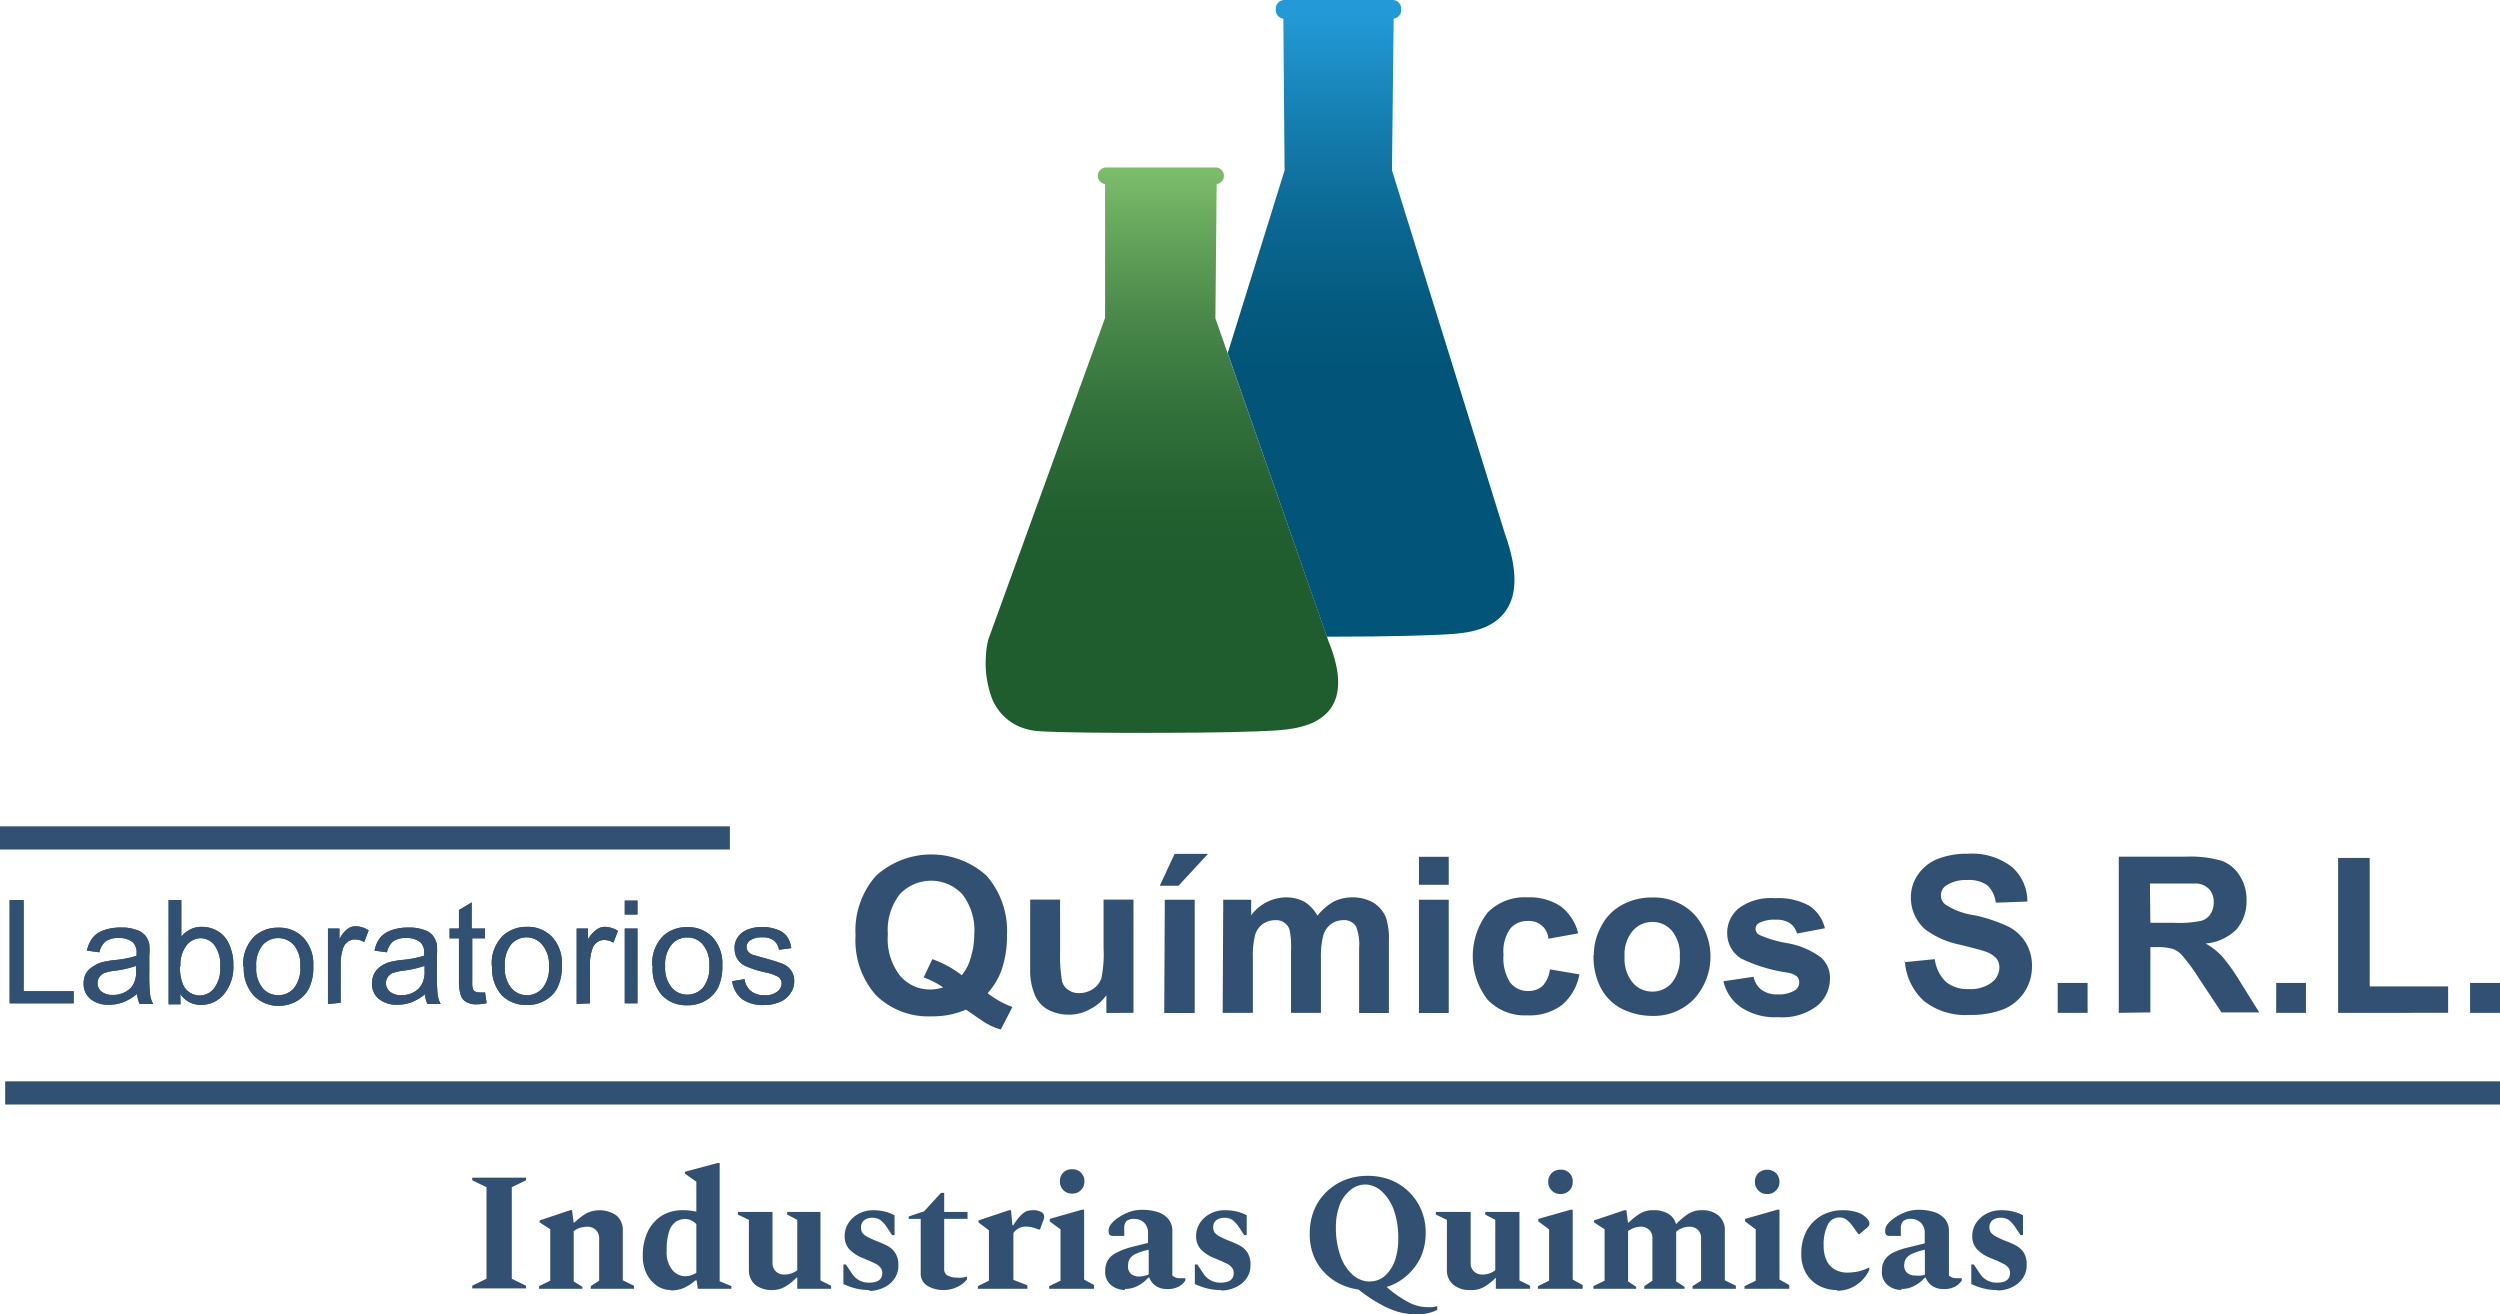
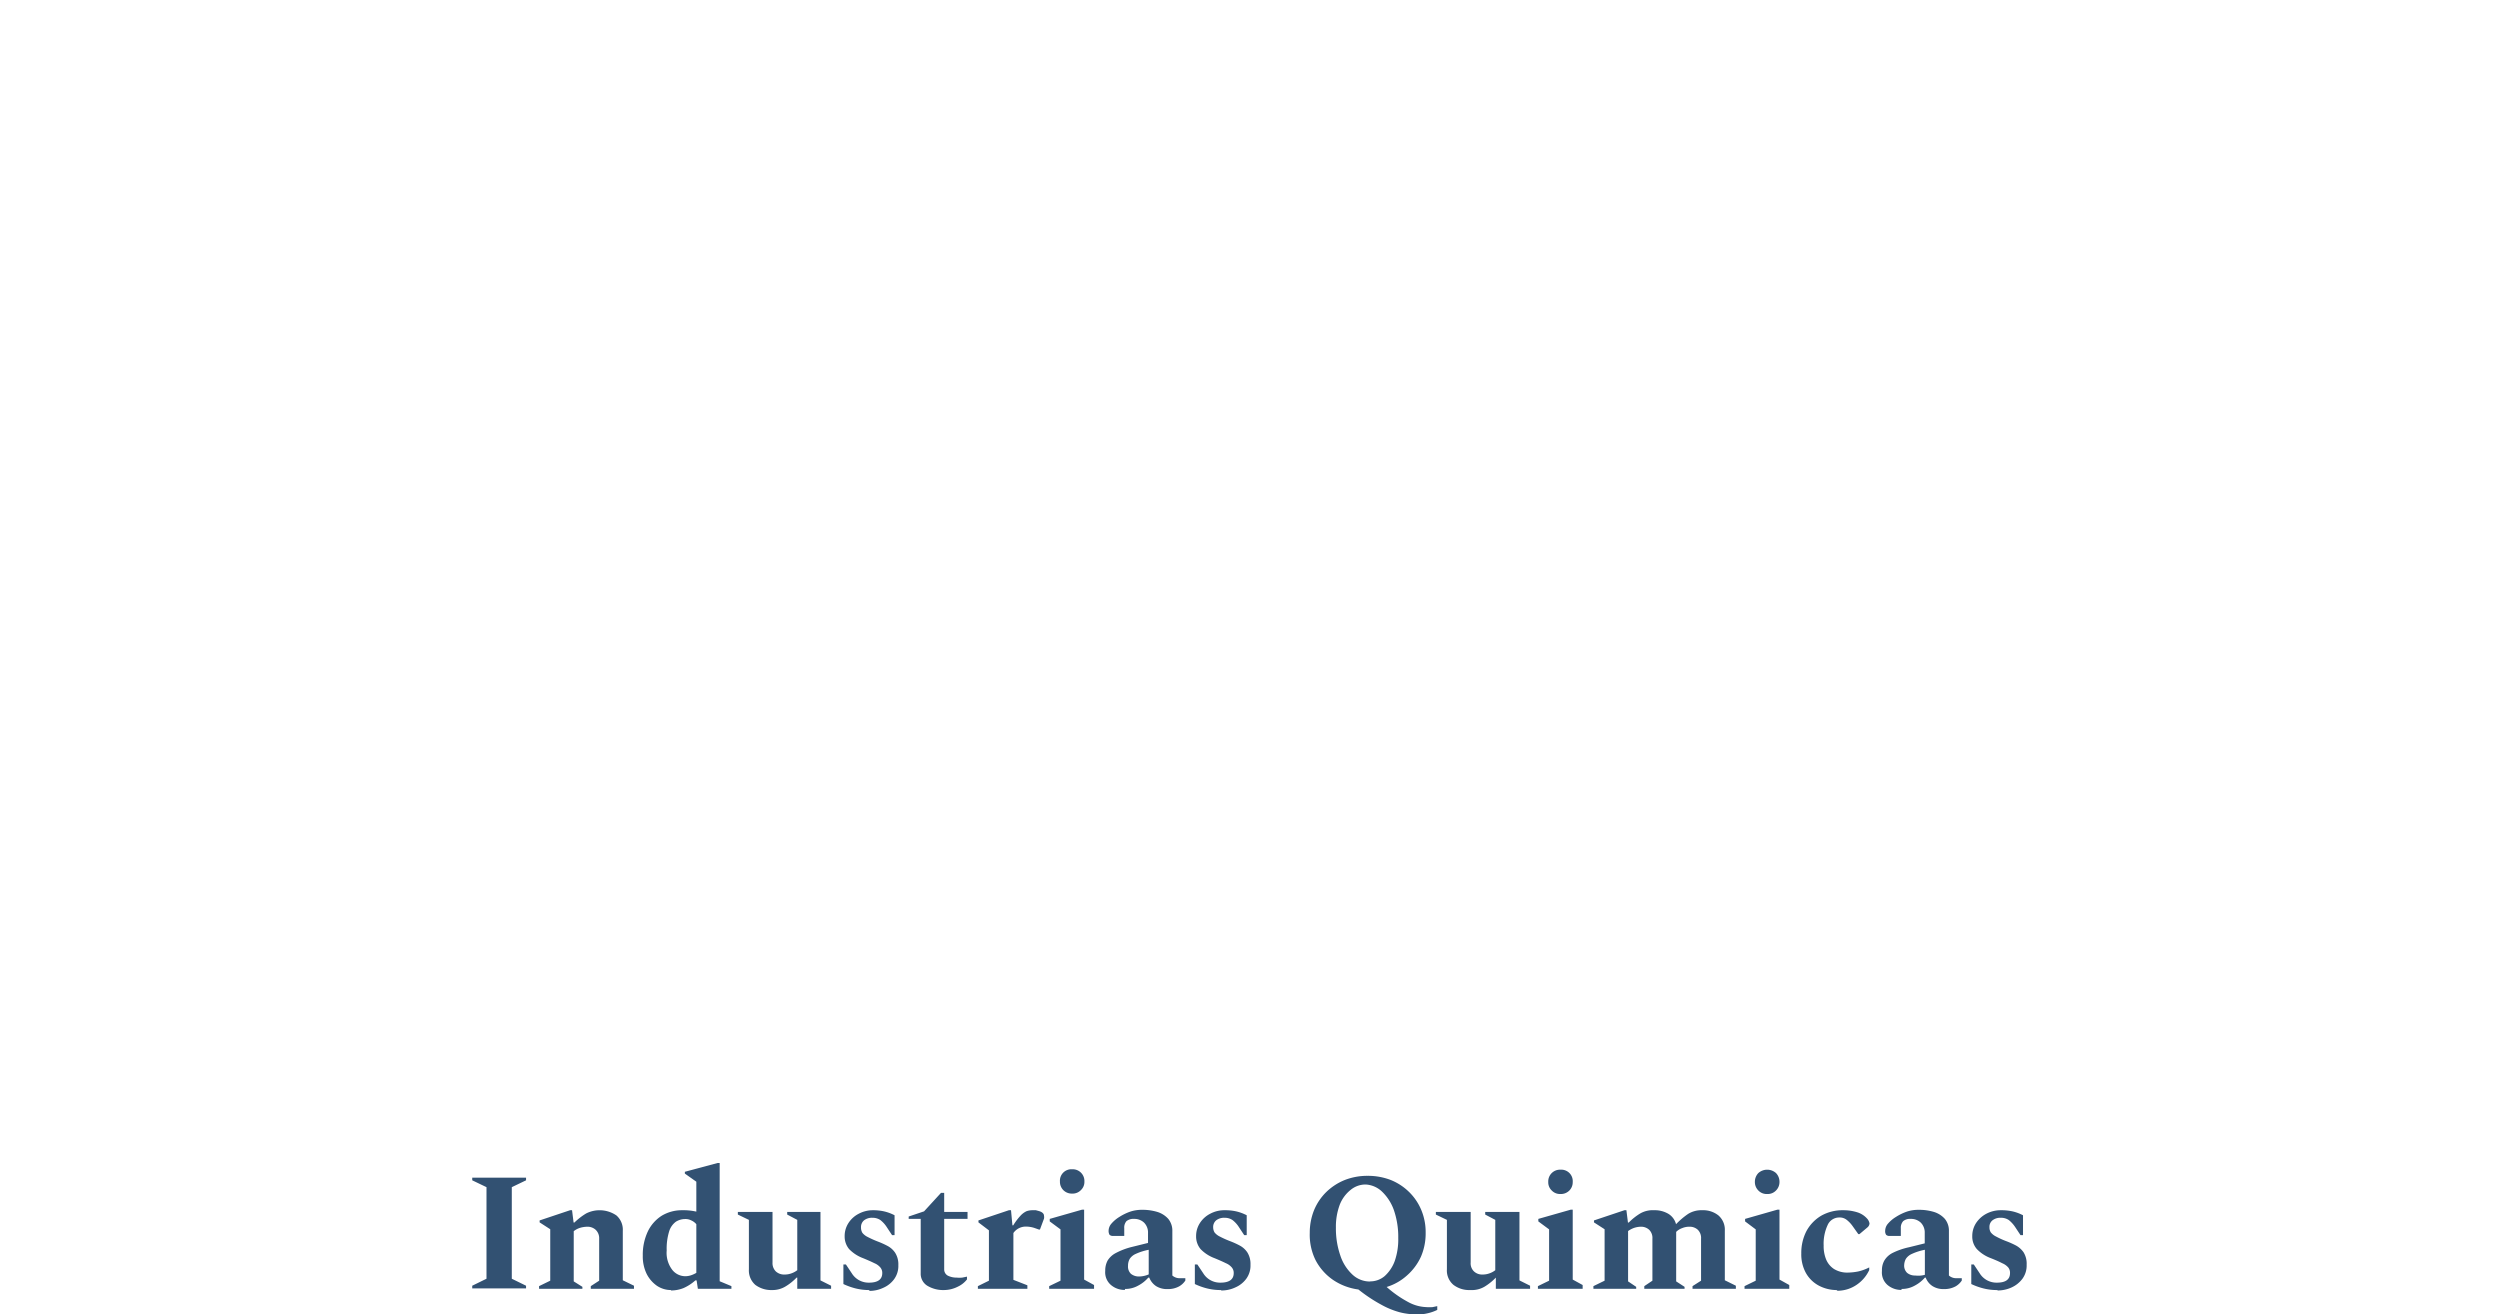
<svg xmlns="http://www.w3.org/2000/svg" id="bf73d0fb-29e0-43b1-b45c-3c226f6f80c0" data-name="lq" viewBox="0 0 178.83 94.02">
  <defs>
    <linearGradient id="fbc69419-74ef-4333-b741-479a79085694" x1="-52.76" x2="-51.76" y1="149.97" y2="149.97" gradientTransform="matrix(0 39.2 39.2 0 -5795.35 2080.11)" gradientUnits="userSpaceOnUse">
      <stop offset="0" stop-color="#7dbe6c" />
      <stop offset=".09" stop-color="#6bab60" />
      <stop offset=".27" stop-color="#4a894a" />
      <stop offset=".45" stop-color="#32703b" />
      <stop offset=".61" stop-color="#246131" />
      <stop offset=".74" stop-color="#1f5c2e" />
      <stop offset="1" stop-color="#1f5c2e" />
    </linearGradient>
    <linearGradient id="bbd94100-2046-4077-89ea-49a8287cd8a3" x1="-52.76" x2="-51.76" y1="149.97" y2="149.97" gradientTransform="matrix(0 44.76 44.76 0 -6613.75 2361.11)" gradientUnits="userSpaceOnUse">
      <stop offset="0" stop-color="#239ad7" />
      <stop offset=".03" stop-color="#239ad7" />
      <stop offset=".19" stop-color="#1680b3" />
      <stop offset=".36" stop-color="#0b6893" />
      <stop offset=".5" stop-color="#045a7f" />
      <stop offset=".6" stop-color="#025578" />
      <stop offset="1" stop-color="#025578" />
    </linearGradient>
    <clipPath id="ad554a00-35ff-4e31-8b06-617c2ae67df1" transform="translate(-1.31 -1.81)">
-       <path d="M80.36 13.79a.6.6 0 0 0 0 1.19v9.57L72 47.57a6 6 0 0 0-.17 1.23 7.2 7.2 0 0 0 .32 2.63 3.69 3.69 0 0 0 2.08 2.36 4.3 4.3 0 0 0 1.48.33c1.52.09 5.17.13 8.77.11 3.4 0 6.76-.07 8.25-.18 1.68-.12 3-.53 3.74-1.53s.8-2.55-.12-4.82l-8.1-23.12.09-9.6a.6.6 0 0 0 0-1.19Z" class="b9c3f565-0b86-495e-b64e-e6795c93a04b" />
-     </clipPath>
+       </clipPath>
    <clipPath id="a4985b9e-075c-43f5-a878-736c96f62e9f" transform="translate(-1.31 -1.81)">
-       <path d="M93.12 1.81a.62.62 0 0 0-.55.67.62.62 0 0 0 .54.67L93.2 14l-4.07 13.07 7.09 20.28h.87c3.4 0 6.76-.08 8.25-.2 1.68-.13 3-.6 3.74-1.73s.8-2.86-.12-5.43l-8.08-26L101 3.15a.62.62 0 0 0 .54-.67.62.62 0 0 0-.55-.67Z" class="b9c3f565-0b86-495e-b64e-e6795c93a04b" />
-     </clipPath>
+       </clipPath>
    <style>.b9c3f565-0b86-495e-b64e-e6795c93a04b{fill:none}.e44a97ad-5424-45a4-b2e6-06f551654b92{fill:#325172}</style>
  </defs>
-   <path d="m52.37 70.19.89-.15a1.34 1.34 0 0 0 .43.83 1.46 1.46 0 0 0 1 .32 1.4 1.4 0 0 0 .92-.26.75.75 0 0 0 .3-.6.53.53 0 0 0-.27-.47 3.5 3.5 0 0 0-.92-.31 7.5 7.5 0 0 1-1.38-.44 1.3 1.3 0 0 1-.59-.51 1.33 1.33 0 0 1-.2-.71 1.25 1.25 0 0 1 .14-.7 1.44 1.44 0 0 1 .44-.51 1.9 1.9 0 0 1 .58-.26 2.5 2.5 0 0 1 .78-.11 2.9 2.9 0 0 1 1.1.19 1.43 1.43 0 0 1 .7.48 1.9 1.9 0 0 1 .31.84l-.88.12a1 1 0 0 0-.35-.65 1.25 1.25 0 0 0-.82-.24 1.5 1.5 0 0 0-.88.21.59.59 0 0 0-.27.48.54.54 0 0 0 .11.32.74.74 0 0 0 .34.24l.81.23c.63.17 1.08.32 1.34.42a1.4 1.4 0 0 1 .59.47 1.3 1.3 0 0 1 .22.78 1.4 1.4 0 0 1-.27.85 1.58 1.58 0 0 1-.76.62 2.7 2.7 0 0 1-1.12.22 2.57 2.57 0 0 1-1.59-.43 2 2 0 0 1-.7-1.28m-4.79-1.07a2.2 2.2 0 0 0 .46 1.52 1.44 1.44 0 0 0 1.12.52 1.48 1.48 0 0 0 1.14-.52 2.34 2.34 0 0 0 .44-1.56 2.2 2.2 0 0 0-.46-1.5 1.4 1.4 0 0 0-1.12-.51 1.43 1.43 0 0 0-1.12.51 2.25 2.25 0 0 0-.46 1.54m-.92 0a2.77 2.77 0 0 1 .82-2.2 2.5 2.5 0 0 1 1.68-.59 2.42 2.42 0 0 1 1.81.72 2.77 2.77 0 0 1 .7 2 3.6 3.6 0 0 1-.31 1.62 2.3 2.3 0 0 1-.9.92 2.5 2.5 0 0 1-1.3.33 2.4 2.4 0 0 1-1.81-.72 2.83 2.83 0 0 1-.66-2.1m-2-2.67h.91v5.35h-.91Zm0-2h.91v1h-.91Zm-3.44 7.39v-5.39h.81v.77a2.1 2.1 0 0 1 .63-.7.94.94 0 0 1 .58-.19 1.74 1.74 0 0 1 .93.29l-.32.84a1.3 1.3 0 0 0-.66-.19.85.85 0 0 0-.53.18.9.9 0 0 0-.33.49 3.3 3.3 0 0 0-.16 1.06v2.8Zm-5.14-2.67a2.26 2.26 0 0 0 .45 1.52 1.46 1.46 0 0 0 1.13.53 1.47 1.47 0 0 0 1.13-.52 2.3 2.3 0 0 0 .45-1.56 2.2 2.2 0 0 0-.46-1.5 1.43 1.43 0 0 0-1.12-.56 1.45 1.45 0 0 0-1.13.51 2.3 2.3 0 0 0-.45 1.54m-.93 0a2.78 2.78 0 0 1 .83-2.2 2.5 2.5 0 0 1 1.68-.6 2.38 2.38 0 0 1 1.8.72 2.73 2.73 0 0 1 .7 2 3.46 3.46 0 0 1-.31 1.62 2.2 2.2 0 0 1-.89.92 2.54 2.54 0 0 1-1.3.33 2.44 2.44 0 0 1-1.8-.7 2.88 2.88 0 0 1-.69-2.07m-.51 1.83.12.81a3.7 3.7 0 0 1-.68.08 1.43 1.43 0 0 1-.76-.16.8.8 0 0 1-.38-.41 3 3 0 0 1-.16-1.08v-3.07h-.67v-.7h.67V65.1l.91-.55v1.87h.95v.7h-.91v3.13a1.5 1.5 0 0 0 .05.49.33.33 0 0 0 .16.19.63.63 0 0 0 .31.06 2.3 2.3 0 0 0 .39 0m-4.32-1.9a7.4 7.4 0 0 1-1.49.34 4 4 0 0 0-.79.17.9.9 0 0 0-.36.3.76.76 0 0 0-.12.42.78.78 0 0 0 .27.61 1.28 1.28 0 0 0 .81.26 1.8 1.8 0 0 0 .93-.23 1.33 1.33 0 0 0 .59-.63 1.9 1.9 0 0 0 .16-.9Zm.07 2a3.6 3.6 0 0 1-1 .6 2.8 2.8 0 0 1-1 .18 2 2 0 0 1-1.36-.43 1.39 1.39 0 0 1-.47-1.1 1.6 1.6 0 0 1 .17-.72 1.5 1.5 0 0 1 .48-.51 2 2 0 0 1 .65-.3 7 7 0 0 1 .81-.14 7.3 7.3 0 0 0 1.62-.31v-.17a1 1 0 0 0-.26-.78 1.54 1.54 0 0 0-1-.31 1.6 1.6 0 0 0-.95.23 1.4 1.4 0 0 0-.45.79l-.89-.12a2.2 2.2 0 0 1 .4-.92 1.86 1.86 0 0 1 .81-.54 3.5 3.5 0 0 1 1.21-.19 3 3 0 0 1 1.12.17 1.35 1.35 0 0 1 .63.4 1.7 1.7 0 0 1 .29.62 5 5 0 0 1 0 .83v1.2a13 13 0 0 0 .06 1.6 2 2 0 0 0 .21.65h-.94a2 2 0 0 1-.18-.67m-6.94.67v-5.4h.82v.77a2 2 0 0 1 .58-.74.94.94 0 0 1 .58-.19 1.74 1.74 0 0 1 .93.29l-.32.84a1.3 1.3 0 0 0-.66-.19.85.85 0 0 0-.53.18.9.9 0 0 0-.33.49 3.3 3.3 0 0 0-.16 1.06v2.8Zm-5.13-2.67a2.2 2.2 0 0 0 .45 1.52 1.44 1.44 0 0 0 1.13.52 1.47 1.47 0 0 0 1.13-.52 2.3 2.3 0 0 0 .44-1.56 2.2 2.2 0 0 0-.45-1.5 1.5 1.5 0 0 0-2.25 0 2.25 2.25 0 0 0-.45 1.54m-.93 0a2.78 2.78 0 0 1 .83-2.2 2.5 2.5 0 0 1 1.68-.59 2.38 2.38 0 0 1 1.8.72 2.77 2.77 0 0 1 .7 2 3.46 3.46 0 0 1-.31 1.62 2.2 2.2 0 0 1-.89.92 2.57 2.57 0 0 1-1.3.33 2.43 2.43 0 0 1-1.78-.76 2.88 2.88 0 0 1-.69-2.07m-4.56 0a3 3 0 0 0 .25 1.39 1.3 1.3 0 0 0 2.19.18 2.3 2.3 0 0 0 .43-1.53 2.36 2.36 0 0 0-.41-1.55 1.27 1.27 0 0 0-1-.5 1.32 1.32 0 0 0-1 .52 2.23 2.23 0 0 0-.43 1.49m0 2.72h-.85v-7.46h.91v2.63a1.8 1.8 0 0 1 1.46-.71 2.2 2.2 0 0 1 .94.2 1.9 1.9 0 0 1 .72.55 2.6 2.6 0 0 1 .44.87 3.2 3.2 0 0 1 .16 1.09 3.07 3.07 0 0 1-.68 2.12 2.11 2.11 0 0 1-1.63.75 1.72 1.72 0 0 1-1.48-.78Zm-3.17-2.75a7.3 7.3 0 0 1-1.48.34 4 4 0 0 0-.8.17 1 1 0 0 0-.36.3.76.76 0 0 0-.12.42.75.75 0 0 0 .28.61 1.23 1.23 0 0 0 .8.24 1.8 1.8 0 0 0 .93-.23 1.35 1.35 0 0 0 .6-.63 2.1 2.1 0 0 0 .15-.9Zm.07 2a3.6 3.6 0 0 1-1 .6 2.7 2.7 0 0 1-1 .18 2 2 0 0 1-1.36-.43 1.39 1.39 0 0 1-.47-1.1 1.5 1.5 0 0 1 .18-.72 1.36 1.36 0 0 1 .53-.5 2 2 0 0 1 .65-.3 7 7 0 0 1 .81-.14 7.3 7.3 0 0 0 1.62-.31v-.18a1 1 0 0 0-.26-.78 1.5 1.5 0 0 0-1-.31 1.6 1.6 0 0 0-.95.23 1.4 1.4 0 0 0-.45.79L6.22 68a2.24 2.24 0 0 1 .41-.92 1.77 1.77 0 0 1 .8-.54 3.5 3.5 0 0 1 1.22-.19 2.9 2.9 0 0 1 1.11.17 1.35 1.35 0 0 1 .63.4 1.55 1.55 0 0 1 .29.62 5 5 0 0 1 0 .83v1.2a13 13 0 0 0 .06 1.6 1.8 1.8 0 0 0 .22.65h-.97a2.3 2.3 0 0 1-.18-.67m-9.12.62v-7.39h1v6.52h3.58v.87Z" class="e44a97ad-5424-45a4-b2e6-06f551654b92" />
-   <path d="m52.37 70.19.89-.15a1.34 1.34 0 0 0 .43.83 1.46 1.46 0 0 0 1 .32 1.4 1.4 0 0 0 .92-.26.75.75 0 0 0 .3-.6.53.53 0 0 0-.27-.47 3.5 3.5 0 0 0-.92-.31 7.5 7.5 0 0 1-1.38-.44 1.3 1.3 0 0 1-.59-.51 1.33 1.33 0 0 1-.2-.71 1.25 1.25 0 0 1 .14-.7 1.44 1.44 0 0 1 .44-.51 1.9 1.9 0 0 1 .58-.26 2.5 2.5 0 0 1 .78-.11 2.9 2.9 0 0 1 1.1.19 1.43 1.43 0 0 1 .7.48 1.9 1.9 0 0 1 .31.84l-.88.12a1 1 0 0 0-.35-.65 1.25 1.25 0 0 0-.82-.24 1.5 1.5 0 0 0-.88.21.59.59 0 0 0-.27.48.54.54 0 0 0 .11.32.74.74 0 0 0 .34.24l.81.23c.63.17 1.08.32 1.34.42a1.4 1.4 0 0 1 .59.47 1.3 1.3 0 0 1 .22.78 1.4 1.4 0 0 1-.27.85 1.58 1.58 0 0 1-.76.62 2.7 2.7 0 0 1-1.12.22 2.57 2.57 0 0 1-1.59-.43 2 2 0 0 1-.7-1.28m-4.79-1.07a2.2 2.2 0 0 0 .46 1.52 1.44 1.44 0 0 0 1.12.52 1.48 1.48 0 0 0 1.14-.52 2.34 2.34 0 0 0 .44-1.56 2.2 2.2 0 0 0-.46-1.5 1.4 1.4 0 0 0-1.12-.51 1.43 1.43 0 0 0-1.12.51 2.25 2.25 0 0 0-.46 1.54m-.92 0a2.77 2.77 0 0 1 .82-2.2 2.5 2.5 0 0 1 1.68-.59 2.42 2.42 0 0 1 1.81.72 2.77 2.77 0 0 1 .7 2 3.6 3.6 0 0 1-.31 1.62 2.3 2.3 0 0 1-.9.92 2.5 2.5 0 0 1-1.3.33 2.4 2.4 0 0 1-1.81-.72 2.83 2.83 0 0 1-.66-2.1m-2-2.67h.91v5.35h-.91Zm0-2h.91v1h-.91Zm-3.44 7.39v-5.39h.81v.77a2.1 2.1 0 0 1 .63-.7.94.94 0 0 1 .58-.19 1.74 1.74 0 0 1 .93.29l-.32.84a1.3 1.3 0 0 0-.66-.19.85.85 0 0 0-.53.18.9.9 0 0 0-.33.49 3.3 3.3 0 0 0-.16 1.06v2.8Zm-5.14-2.67a2.26 2.26 0 0 0 .45 1.52 1.46 1.46 0 0 0 1.13.53 1.47 1.47 0 0 0 1.13-.52 2.3 2.3 0 0 0 .45-1.56 2.2 2.2 0 0 0-.46-1.5 1.43 1.43 0 0 0-1.12-.56 1.45 1.45 0 0 0-1.13.51 2.3 2.3 0 0 0-.45 1.54m-.93 0a2.78 2.78 0 0 1 .83-2.2 2.5 2.5 0 0 1 1.68-.6 2.38 2.38 0 0 1 1.8.72 2.73 2.73 0 0 1 .7 2 3.46 3.46 0 0 1-.31 1.62 2.2 2.2 0 0 1-.89.92 2.54 2.54 0 0 1-1.3.33 2.44 2.44 0 0 1-1.8-.7 2.88 2.88 0 0 1-.69-2.07m-.51 1.83.12.81a3.7 3.7 0 0 1-.68.08 1.43 1.43 0 0 1-.76-.16.8.8 0 0 1-.38-.41 3 3 0 0 1-.16-1.08v-3.07h-.67v-.7h.67V65.1l.91-.55v1.87h.95v.7h-.91v3.13a1.5 1.5 0 0 0 .05.49.33.33 0 0 0 .16.19.63.63 0 0 0 .31.06 2.3 2.3 0 0 0 .39 0m-4.32-1.9a7.4 7.4 0 0 1-1.49.34 4 4 0 0 0-.79.17.9.9 0 0 0-.36.3.76.76 0 0 0-.12.42.78.78 0 0 0 .27.61 1.28 1.28 0 0 0 .81.26 1.8 1.8 0 0 0 .93-.23 1.33 1.33 0 0 0 .59-.63 1.9 1.9 0 0 0 .16-.9Zm.07 2a3.6 3.6 0 0 1-1 .6 2.8 2.8 0 0 1-1 .18 2 2 0 0 1-1.36-.43 1.39 1.39 0 0 1-.47-1.1 1.6 1.6 0 0 1 .17-.72 1.5 1.5 0 0 1 .48-.51 2 2 0 0 1 .65-.3 7 7 0 0 1 .81-.14 7.3 7.3 0 0 0 1.62-.31v-.17a1 1 0 0 0-.26-.78 1.54 1.54 0 0 0-1-.31 1.6 1.6 0 0 0-.95.23 1.4 1.4 0 0 0-.45.79l-.89-.12a2.2 2.2 0 0 1 .4-.92 1.86 1.86 0 0 1 .81-.54 3.5 3.5 0 0 1 1.21-.19 3 3 0 0 1 1.12.17 1.35 1.35 0 0 1 .63.4 1.7 1.7 0 0 1 .29.62 5 5 0 0 1 0 .83v1.2a13 13 0 0 0 .06 1.6 2 2 0 0 0 .21.65h-.94a2 2 0 0 1-.18-.67m-6.94.67v-5.4h.82v.77a2 2 0 0 1 .58-.74.94.94 0 0 1 .58-.19 1.74 1.74 0 0 1 .93.29l-.32.84a1.3 1.3 0 0 0-.66-.19.85.85 0 0 0-.53.18.9.9 0 0 0-.33.49 3.3 3.3 0 0 0-.16 1.06v2.8Zm-5.13-2.67a2.2 2.2 0 0 0 .45 1.52 1.44 1.44 0 0 0 1.13.52 1.47 1.47 0 0 0 1.13-.52 2.3 2.3 0 0 0 .44-1.56 2.2 2.2 0 0 0-.45-1.5 1.5 1.5 0 0 0-2.25 0 2.25 2.25 0 0 0-.45 1.54m-.93 0a2.78 2.78 0 0 1 .83-2.2 2.5 2.5 0 0 1 1.68-.59 2.38 2.38 0 0 1 1.8.72 2.77 2.77 0 0 1 .7 2 3.46 3.46 0 0 1-.31 1.62 2.2 2.2 0 0 1-.89.92 2.57 2.57 0 0 1-1.3.33 2.43 2.43 0 0 1-1.78-.76 2.88 2.88 0 0 1-.69-2.07m-4.56 0a3 3 0 0 0 .25 1.39 1.3 1.3 0 0 0 2.19.18 2.3 2.3 0 0 0 .43-1.53 2.36 2.36 0 0 0-.41-1.55 1.27 1.27 0 0 0-1-.5 1.32 1.32 0 0 0-1 .52 2.23 2.23 0 0 0-.43 1.49m0 2.72h-.85v-7.46h.91v2.63a1.8 1.8 0 0 1 1.46-.71 2.2 2.2 0 0 1 .94.2 1.9 1.9 0 0 1 .72.55 2.6 2.6 0 0 1 .44.87 3.2 3.2 0 0 1 .16 1.09 3.07 3.07 0 0 1-.68 2.12 2.11 2.11 0 0 1-1.63.75 1.72 1.72 0 0 1-1.48-.78Zm-3.17-2.75a7.3 7.3 0 0 1-1.48.34 4 4 0 0 0-.8.17 1 1 0 0 0-.36.3.76.76 0 0 0-.12.42.75.75 0 0 0 .28.61 1.23 1.23 0 0 0 .8.24 1.8 1.8 0 0 0 .93-.23 1.35 1.35 0 0 0 .6-.63 2.1 2.1 0 0 0 .15-.9Zm.07 2a3.6 3.6 0 0 1-1 .6 2.7 2.7 0 0 1-1 .18 2 2 0 0 1-1.36-.43 1.39 1.39 0 0 1-.47-1.1 1.5 1.5 0 0 1 .18-.72 1.36 1.36 0 0 1 .53-.5 2 2 0 0 1 .65-.3 7 7 0 0 1 .81-.14 7.3 7.3 0 0 0 1.62-.31v-.18a1 1 0 0 0-.26-.78 1.5 1.5 0 0 0-1-.31 1.6 1.6 0 0 0-.95.23 1.4 1.4 0 0 0-.45.79L6.22 68a2.24 2.24 0 0 1 .41-.92 1.77 1.77 0 0 1 .8-.54 3.5 3.5 0 0 1 1.22-.19 2.9 2.9 0 0 1 1.11.17 1.35 1.35 0 0 1 .63.4 1.55 1.55 0 0 1 .29.62 5 5 0 0 1 0 .83v1.2a13 13 0 0 0 .06 1.6 1.8 1.8 0 0 0 .22.65h-.97a2.3 2.3 0 0 1-.18-.67m-9.12.62v-7.39h1v6.52h3.58v.87ZM123.28 70.19l2.16-.32a1.52 1.52 0 0 0 .56.93 1.85 1.85 0 0 0 1.17.33 2.15 2.15 0 0 0 1.25-.31.66.66 0 0 0 .28-.56.53.53 0 0 0-.16-.41 1.47 1.47 0 0 0-.71-.28 11.5 11.5 0 0 1-3.28-1 2.13 2.13 0 0 1-1-1.82 2.26 2.26 0 0 1 .83-1.78 3.83 3.83 0 0 1 2.57-.72 4.6 4.6 0 0 1 2.49.55 2.7 2.7 0 0 1 1.1 1.6l-2 .38a1.28 1.28 0 0 0-.5-.74 1.74 1.74 0 0 0-1-.25 2.35 2.35 0 0 0-1.22.24.48.48 0 0 0 0 .83 8.2 8.2 0 0 0 2 .6 5.7 5.7 0 0 1 2.4 1 1.92 1.92 0 0 1 .68 1.59 2.51 2.51 0 0 1-.94 1.92 4.1 4.1 0 0 1-2.75.79 4.4 4.4 0 0 1-2.62-.67 3.08 3.08 0 0 1-1.31-1.9m-7.07-1.76a2.7 2.7 0 0 0 .58 1.86 1.82 1.82 0 0 0 1.41.64 1.8 1.8 0 0 0 1.4-.64 2.76 2.76 0 0 0 .56-1.88 2.64 2.64 0 0 0-.56-1.82 1.8 1.8 0 0 0-1.4-.64 1.82 1.82 0 0 0-1.41.64 2.62 2.62 0 0 0-.58 1.84m-2.2-.11a4.2 4.2 0 0 1 .53-2.06 3.55 3.55 0 0 1 1.49-1.53 4.3 4.3 0 0 1 2.15-.53 4 4 0 0 1 3 1.19 4.51 4.51 0 0 1 0 6.07 4 4 0 0 1-3 1.21 4.9 4.9 0 0 1-2.13-.49 3.5 3.5 0 0 1-1.53-1.49 4.8 4.8 0 0 1-.53-2.37m-1.12-1.55-2.11.38a1.37 1.37 0 0 0-1.47-1.27 1.58 1.58 0 0 0-1.26.55 2.82 2.82 0 0 0-.48 1.86 3.23 3.23 0 0 0 .48 2 1.61 1.61 0 0 0 1.3.6 1.54 1.54 0 0 0 1-.35 2.13 2.13 0 0 0 .54-1.2l2.11.36a3.77 3.77 0 0 1-1.25 2.19 3.86 3.86 0 0 1-2.5.74 3.67 3.67 0 0 1-2.82-1.12 5.11 5.11 0 0 1 0-6.23 3.7 3.7 0 0 1 2.87-1.09 4 4 0 0 1 2.36.64 3.46 3.46 0 0 1 1.25 1.93m-11.39-2.4h2.13v8.1h-2.13Zm0-3.07h2.13v2h-2.13Zm-14 3.07h2v1.11a3.15 3.15 0 0 1 2.46-1.28 2.8 2.8 0 0 1 1.34.31 2.74 2.74 0 0 1 .94 1 4 4 0 0 1 1.15-1 2.94 2.94 0 0 1 1.3-.31 3 3 0 0 1 1.52.36 2.28 2.28 0 0 1 .92 1.06 4.8 4.8 0 0 1 .22 1.69v5.16h-2.13v-4.63a3.55 3.55 0 0 0-.22-1.56 1 1 0 0 0-.92-.45 1.5 1.5 0 0 0-.84.26 1.56 1.56 0 0 0-.58.82 6 6 0 0 0-.17 1.66v3.89h-2.14v-4.43a6.1 6.1 0 0 0-.11-1.53 1 1 0 0 0-1-.67 1.65 1.65 0 0 0-.89.26 1.48 1.48 0 0 0-.56.77 6 6 0 0 0-.17 1.67v3.93h-2.16Zm-4.54-1 1.06-2.28h2.39l-2.11 2.28Zm.36 1h2.14v8.1h-2.18Zm-4.18 8.1v-1.27a3.15 3.15 0 0 1-1.17 1 3 3 0 0 1-1.52.39 3.1 3.1 0 0 1-1.47-.35 2.1 2.1 0 0 1-.93-1 4.4 4.4 0 0 1-.36-1.74v-5.14h2.14v3.73a11 11 0 0 0 .14 2.11 1.06 1.06 0 0 0 .43.61 1.28 1.28 0 0 0 .79.24 1.8 1.8 0 0 0 1-.3 1.53 1.53 0 0 0 .59-.75 8.7 8.7 0 0 0 .16-2.2v-3.44h2.14v8.1Zm-10.35-2.69a3.3 3.3 0 0 0 .64-1.24 5.6 5.6 0 0 0 .26-1.67 4.2 4.2 0 0 0-.86-2.9 3.07 3.07 0 0 0-4.46 0 4.17 4.17 0 0 0-.86 2.88 4.28 4.28 0 0 0 .86 2.94 2.79 2.79 0 0 0 2.17 1 3 3 0 0 0 .92-.15 5.7 5.7 0 0 0-1.39-.71l.62-1.31a7.4 7.4 0 0 1 2.12 1.16m1.82 1.26a6.4 6.4 0 0 0 1.79 1l-.83 1.61a4 4 0 0 1-1-.42c-.06 0-.56-.36-1.49-1a5.9 5.9 0 0 1-2.44.48 5.35 5.35 0 0 1-4-1.51 5.9 5.9 0 0 1-1.46-4.28 5.9 5.9 0 0 1 1.46-4.26 5.89 5.89 0 0 1 7.92 0 6 6 0 0 1 1.45 4.26 7.4 7.4 0 0 1-.41 2.55 5.3 5.3 0 0 1-1 1.62M176.69 70.31h2.14v2.14h-2.14Zm-9.44 2.14V61.37h2.26v9.19h5.61v1.89Zm-4.43-2.14h2.13v2.14h-2.13Zm-9-4.3h1.67a8 8 0 0 0 2-.15 1.17 1.17 0 0 0 .62-.46 1.5 1.5 0 0 0 .24-.85 1.34 1.34 0 0 0-.3-.92 1.4 1.4 0 0 0-.86-.43h-3.4Zm-2.26 6.44V61.28h4.76a8.1 8.1 0 0 1 2.59.29 2.56 2.56 0 0 1 1.31 1.08 3.14 3.14 0 0 1 .48 1.76 3.07 3.07 0 0 1-.73 2.08 3.53 3.53 0 0 1-2.2 1 4.9 4.9 0 0 1 1.2.94 14 14 0 0 1 1.28 1.81l1.36 2.18h-2.7l-1.61-2.43a14 14 0 0 0-1.2-1.64 1.65 1.65 0 0 0-.67-.47 4 4 0 0 0-1.16-.13h-.45v4.67Zm-4.37-2.14h2.14v2.14h-2.14Zm-11-1.48 2.21-.22a2.75 2.75 0 0 0 .79 1.62 2.43 2.43 0 0 0 1.64.52 2.52 2.52 0 0 0 1.64-.47 1.35 1.35 0 0 0 .55-1.08 1 1 0 0 0-.24-.67 1.9 1.9 0 0 0-.81-.48c-.25-.09-.86-.25-1.8-.48a6.1 6.1 0 0 1-2.48-1.11 3 3 0 0 1-1-2.27 2.8 2.8 0 0 1 .48-1.59 3.1 3.1 0 0 1 1.39-1.14 5.6 5.6 0 0 1 2.2-.39 4.65 4.65 0 0 1 3.15.94 3.24 3.24 0 0 1 1.11 2.48l-2.26.08a2 2 0 0 0-.61-1.25 2.3 2.3 0 0 0-1.42-.37 2.58 2.58 0 0 0-1.53.4.82.82 0 0 0-.36.7.81.81 0 0 0 .34.67 5.1 5.1 0 0 0 2.06.75 11.3 11.3 0 0 1 2.44.82 3.14 3.14 0 0 1 1.23 1.14 3.2 3.2 0 0 1 .44 1.77 3.27 3.27 0 0 1-2.05 3 6.5 6.5 0 0 1-2.43.4 4.78 4.78 0 0 1-3.25-1 4.24 4.24 0 0 1-1.36-2.84M0 59.11h52.21v1.66H0zM.37 77.35h178.47v1.66H.37z" class="e44a97ad-5424-45a4-b2e6-06f551654b92" />
  <g style="clip-path:url(#ad554a00-35ff-4e31-8b06-617c2ae67df1)">
-     <path d="M70.48 11.98h25.48v40.45H70.48z" style="fill:url(#fbc69419-74ef-4333-b741-479a79085694)" />
-   </g>
+     </g>
  <g style="clip-path:url(#a4985b9e-075c-43f5-a878-736c96f62e9f)">
-     <path d="M87.82 0h20.75v45.54H87.82z" style="fill:url(#bbd94100-2046-4077-89ea-49a8287cd8a3)" />
+     <path d="M87.82 0h20.75H87.82z" style="fill:url(#bbd94100-2046-4077-89ea-49a8287cd8a3)" />
  </g>
  <path d="M33.78 92.16v-.19l1.02-.5v-6.55l-1.02-.49v-.19h3.85v.19l-1.02.49v6.55l1.02.5v.19zM38.56 92.19V92l.8-.39v-3.68l-.76-.49v-.14l2.18-.73h.14l.11.88h.06a4.6 4.6 0 0 1 .84-.65 2.13 2.13 0 0 1 2.16.14 1.35 1.35 0 0 1 .46 1.1v3.54l.8.39v.22h-3.09V92l.6-.39v-3a.83.83 0 0 0-.25-.64.87.87 0 0 0-.62-.22 2 2 0 0 0-.5.08 1.4 1.4 0 0 0-.45.24v3.59l.62.39v.14ZM48 92.28a1.8 1.8 0 0 1-1-.3 2.3 2.3 0 0 1-.74-.85 2.84 2.84 0 0 1-.28-1.31 3.9 3.9 0 0 1 .36-1.73 2.73 2.73 0 0 1 1-1.13 2.8 2.8 0 0 1 1.47-.39 4.1 4.1 0 0 1 1 .1v-2.14l-.82-.58v-.13l2.35-.63h.14v8.46l.84.35v.19h-2.4l-.09-.6h-.09a3.2 3.2 0 0 1-.85.55 2.4 2.4 0 0 1-.89.17m-.31-2.86a2 2 0 0 0 .41 1.4 1.19 1.19 0 0 0 .91.44 1.3 1.3 0 0 0 .4-.06 2 2 0 0 0 .4-.18v-3.48a1 1 0 0 0-.36-.27.9.9 0 0 0-.45-.1 1.26 1.26 0 0 0-.65.19 1.34 1.34 0 0 0-.48.68 4.2 4.2 0 0 0-.18 1.38M55.22 92.28a1.9 1.9 0 0 1-1.19-.37 1.37 1.37 0 0 1-.46-1.11v-3.54l-.79-.38v-.19h2.48v3.62a.83.83 0 0 0 .24.64.87.87 0 0 0 .62.22 1.4 1.4 0 0 0 .48-.08 1.5 1.5 0 0 0 .43-.23v-3.6l-.72-.38v-.19h2.38v4.9l.76.38v.22h-2.42v-.8h-.05a3.8 3.8 0 0 1-.82.65 1.8 1.8 0 0 1-.94.24M62.19 92.28a4 4 0 0 1-1-.12 4.7 4.7 0 0 1-.86-.31v-1.4h.18l.42.63a1.41 1.41 0 0 0 1.24.67c.62 0 .94-.23.94-.68a.6.6 0 0 0-.14-.41 1.1 1.1 0 0 0-.42-.3q-.3-.15-.81-.36a2.7 2.7 0 0 1-1-.65 1.4 1.4 0 0 1-.32-.92 1.7 1.7 0 0 1 .27-.94 1.9 1.9 0 0 1 .74-.67 2.14 2.14 0 0 1 1-.25 3.6 3.6 0 0 1 .8.08 3.2 3.2 0 0 1 .76.28v1.42h-.18l-.37-.56a2 2 0 0 0-.47-.52 1 1 0 0 0-.57-.16.92.92 0 0 0-.59.18.62.62 0 0 0-.22.5.73.73 0 0 0 .1.4 1.1 1.1 0 0 0 .37.29 7 7 0 0 0 .76.34 6 6 0 0 1 .66.3 1.5 1.5 0 0 1 .55.49 1.54 1.54 0 0 1 .23.89 1.6 1.6 0 0 1-.3 1 1.9 1.9 0 0 1-.78.62 2.3 2.3 0 0 1-1 .22M67.53 92.28a2.2 2.2 0 0 1-1.2-.31 1 1 0 0 1-.47-.88v-3.9H65v-.17l1.1-.37 1.21-1.32h.23v1.36h1.67v.5h-1.67v3.6a.5.5 0 0 0 .26.46 1.4 1.4 0 0 0 .63.14 2.4 2.4 0 0 0 .4 0l.34-.07v.2a1.8 1.8 0 0 1-.66.52 2.2 2.2 0 0 1-1 .24M69.95 92.19V92l.79-.39v-3.6l-.75-.57v-.14l2.18-.73h.15l.1 1.08h.06a4.3 4.3 0 0 1 .52-.69 1.4 1.4 0 0 1 .43-.32 1.3 1.3 0 0 1 .45-.07h.22l.22.06c.24.07.36.19.36.34a.5.5 0 0 1 0 .2l-.29.78h-.08l-.31-.11a2 2 0 0 0-.64-.1 1.08 1.08 0 0 0-.87.46v3.35l1 .39v.25ZM75.05 92.19V92l.81-.39v-3.67l-.77-.57v-.18l2.31-.66h.15v5l.71.39v.27Zm1.64-6.81a.85.85 0 0 1-.63-.25.84.84 0 0 1-.24-.61.82.82 0 0 1 .87-.88.84.84 0 0 1 .88.88.8.8 0 0 1-.25.61.82.82 0 0 1-.63.25M80.46 92.27a1.48 1.48 0 0 1-1-.36 1.19 1.19 0 0 1-.4-1 1.5 1.5 0 0 1 .17-.74 1.5 1.5 0 0 1 .59-.54 5 5 0 0 1 1.17-.44l1.13-.28v-.72a1 1 0 0 0-.28-.73 1 1 0 0 0-.7-.27.8.8 0 0 0-.56.16.7.7 0 0 0-.16.51v.55h-.79a.37.37 0 0 1-.26-.08.54.54 0 0 1-.07-.29.8.8 0 0 1 .21-.52 2.4 2.4 0 0 1 .56-.47 3.7 3.7 0 0 1 .81-.39 2.7 2.7 0 0 1 .82-.12 3.7 3.7 0 0 1 1.08.15 1.73 1.73 0 0 1 .79.5 1.33 1.33 0 0 1 .29.88v3.17a.78.78 0 0 0 .58.19h.35v.17a1.3 1.3 0 0 1-.45.42 1.63 1.63 0 0 1-.82.19 1.45 1.45 0 0 1-.82-.21 1.3 1.3 0 0 1-.49-.61h-.07a2.5 2.5 0 0 1-.72.57 1.85 1.85 0 0 1-.94.24m.21-1.65a.71.71 0 0 0 .21.57.9.9 0 0 0 .59.19 1.8 1.8 0 0 0 .68-.15V89.4a4 4 0 0 0-.92.29 1 1 0 0 0-.44.36 1 1 0 0 0-.12.5M87.33 92.28a4 4 0 0 1-1-.12 4.7 4.7 0 0 1-.86-.31v-1.4h.18l.42.63a1.41 1.41 0 0 0 1.24.67c.62 0 .94-.23.94-.68a.6.6 0 0 0-.14-.41 1.1 1.1 0 0 0-.42-.3q-.3-.15-.81-.36a2.7 2.7 0 0 1-1-.65 1.4 1.4 0 0 1-.32-.92 1.7 1.7 0 0 1 .27-.94 1.9 1.9 0 0 1 .74-.67 2.14 2.14 0 0 1 1.05-.25 3.6 3.6 0 0 1 .8.08 3.2 3.2 0 0 1 .76.28v1.42H89l-.37-.56a2 2 0 0 0-.47-.52 1 1 0 0 0-.57-.16.92.92 0 0 0-.59.18.62.62 0 0 0-.22.5.73.73 0 0 0 .1.37 1.1 1.1 0 0 0 .37.29 7 7 0 0 0 .76.34 6 6 0 0 1 .66.3 1.5 1.5 0 0 1 .55.49 1.54 1.54 0 0 1 .23.89 1.6 1.6 0 0 1-.3 1 1.9 1.9 0 0 1-.78.62 2.3 2.3 0 0 1-1 .22M101.3 94.02a4.8 4.8 0 0 1-1.17-.15 5.8 5.8 0 0 1-1.32-.54 11 11 0 0 1-1.64-1.09 4.2 4.2 0 0 1-1.82-.69 3.9 3.9 0 0 1-1.25-1.42 4.1 4.1 0 0 1-.41-1.94 4.3 4.3 0 0 1 .31-1.63 3.9 3.9 0 0 1 .87-1.29 4.1 4.1 0 0 1 1.32-.86 4.4 4.4 0 0 1 1.64-.3 4.5 4.5 0 0 1 1.66.3 4 4 0 0 1 1.31.86 3.9 3.9 0 0 1 .87 1.29 4.1 4.1 0 0 1 .31 1.63 4.2 4.2 0 0 1-.34 1.71 4 4 0 0 1-1 1.34 3.85 3.85 0 0 1-1.45.82 8 8 0 0 0 1.64 1.13 2.9 2.9 0 0 0 1.19.31 3 3 0 0 0 .46 0l.33-.07v.27a3 3 0 0 1-.64.23 3.3 3.3 0 0 1-.87.1m-3.32-2.37a1.6 1.6 0 0 0 1.07-.38 2.7 2.7 0 0 0 .72-1.08 4.7 4.7 0 0 0 .25-1.63 5.9 5.9 0 0 0-.31-2 3.4 3.4 0 0 0-.86-1.34 1.83 1.83 0 0 0-1.16-.5 1.67 1.67 0 0 0-1.07.38 2.53 2.53 0 0 0-.79 1.08 4.5 4.5 0 0 0-.27 1.63 5.9 5.9 0 0 0 .32 2 3.23 3.23 0 0 0 .88 1.37 1.83 1.83 0 0 0 1.22.48M105.15 92.28a1.85 1.85 0 0 1-1.18-.37 1.34 1.34 0 0 1-.47-1.11v-3.54l-.79-.38v-.19h2.49v3.62a.8.8 0 0 0 .24.64.85.85 0 0 0 .61.22 1.4 1.4 0 0 0 .48-.08 1.4 1.4 0 0 0 .43-.23v-3.6l-.72-.38v-.19h2.45v4.9l.76.38v.22H107v-.8a4 4 0 0 1-.81.65 1.8 1.8 0 0 1-1 .24M110.01 92.19V92l.8-.39v-3.67l-.77-.57v-.18l2.32-.66h.14v5l.71.39v.27Zm1.62-6.78a.82.82 0 0 1-.63-.25.8.8 0 0 1-.25-.61.84.84 0 0 1 .88-.88.82.82 0 0 1 .87.88.84.84 0 0 1-.24.61.85.85 0 0 1-.63.25M113.98 92.19V92l.8-.39v-3.68l-.76-.49v-.14l2.18-.73h.14l.11.88h.06a4.2 4.2 0 0 1 .82-.65 1.8 1.8 0 0 1 1-.23 1.9 1.9 0 0 1 1 .25 1.22 1.22 0 0 1 .56.75 5.4 5.4 0 0 1 .87-.74 1.8 1.8 0 0 1 1-.26 1.75 1.75 0 0 1 1.16.37 1.35 1.35 0 0 1 .46 1.1v3.54l.79.39v.22h-3.1V92l.61-.39v-3a.82.82 0 0 0-.23-.64.85.85 0 0 0-.61-.22 1.3 1.3 0 0 0-.51.1 1.1 1.1 0 0 0-.43.27v3.54l.6.39v.14h-2.88V92l.58-.39v-3a.82.82 0 0 0-.23-.64.85.85 0 0 0-.61-.22 1.6 1.6 0 0 0-.46.08 1.7 1.7 0 0 0-.44.23v3.6l.58.39v.14ZM124.79 92.19V92l.8-.39v-3.67l-.76-.57v-.18l2.31-.66h.15v5l.7.39v.27Zm1.62-6.78a.82.82 0 0 1-.63-.25.85.85 0 0 1-.25-.61.9.9 0 0 1 .25-.64.95.95 0 0 1 1.26 0 .9.9 0 0 1 .25.64.85.85 0 0 1-.25.61.82.82 0 0 1-.63.25M131.44 92.28a2.74 2.74 0 0 1-1.36-.33 2.3 2.3 0 0 1-.91-.91 2.75 2.75 0 0 1-.32-1.37 3.4 3.4 0 0 1 .37-1.61 2.87 2.87 0 0 1 1.06-1.1 3.1 3.1 0 0 1 1.58-.39 3.3 3.3 0 0 1 1 .15 1.56 1.56 0 0 1 .68.43.7.7 0 0 1 .19.36.4.4 0 0 1-.15.29l-.57.48h-.08l-.42-.59a2.1 2.1 0 0 0-.41-.43.8.8 0 0 0-.54-.17.9.9 0 0 0-.83.55 3.16 3.16 0 0 0-.28 1.46 2.5 2.5 0 0 0 .18 1 1.5 1.5 0 0 0 .57.68 1.8 1.8 0 0 0 1 .25 4 4 0 0 0 .72-.08 3.3 3.3 0 0 0 .79-.29v.19a2.6 2.6 0 0 1-.91 1.06 2.44 2.44 0 0 1-1.43.42M136.01 92.27a1.5 1.5 0 0 1-1-.36 1.18 1.18 0 0 1-.39-1 1.4 1.4 0 0 1 .17-.74 1.46 1.46 0 0 1 .58-.54 5 5 0 0 1 1.18-.41l1.13-.28v-.75a1 1 0 0 0-.28-.73 1 1 0 0 0-.71-.27.77.77 0 0 0-.55.16.7.7 0 0 0-.17.51v.55h-.8a.34.34 0 0 1-.25-.08.46.46 0 0 1-.07-.29.8.8 0 0 1 .21-.52 2.4 2.4 0 0 1 .56-.47 3.7 3.7 0 0 1 .81-.39 2.7 2.7 0 0 1 .82-.12 3.7 3.7 0 0 1 1.08.15 1.73 1.73 0 0 1 .79.5 1.33 1.33 0 0 1 .29.88v3.17a.78.78 0 0 0 .58.19h.34v.17a1.3 1.3 0 0 1-.45.42 1.66 1.66 0 0 1-.82.19 1.45 1.45 0 0 1-.82-.21 1.25 1.25 0 0 1-.49-.61h-.06a2.5 2.5 0 0 1-.72.57 1.85 1.85 0 0 1-.94.24m.18-1.72a.71.71 0 0 0 .21.57.88.88 0 0 0 .58.19 1.8 1.8 0 0 0 .69-.05V89.4a4 4 0 0 0-.92.29 1 1 0 0 0-.44.36 1 1 0 0 0-.12.5M142.87 92.28a3.9 3.9 0 0 1-1-.12 4.7 4.7 0 0 1-.86-.31v-1.4h.18l.42.63a1.41 1.41 0 0 0 1.24.67c.62 0 .93-.23.93-.68a.6.6 0 0 0-.13-.41 1.16 1.16 0 0 0-.43-.3q-.28-.15-.81-.36a2.66 2.66 0 0 1-1-.65 1.35 1.35 0 0 1-.33-.92 1.7 1.7 0 0 1 .27-.94 2 2 0 0 1 .74-.67 2.2 2.2 0 0 1 1.06-.25 3.6 3.6 0 0 1 .8.08 3.2 3.2 0 0 1 .76.28v1.42h-.18l-.37-.56a2.2 2.2 0 0 0-.47-.52 1 1 0 0 0-.58-.16.9.9 0 0 0-.58.18.59.59 0 0 0-.22.5.64.64 0 0 0 .1.37 1.1 1.1 0 0 0 .37.29 6 6 0 0 0 .75.34 6 6 0 0 1 .67.3 1.6 1.6 0 0 1 .55.49 1.54 1.54 0 0 1 .22.89 1.6 1.6 0 0 1-.3 1 2 2 0 0 1-.77.62 2.4 2.4 0 0 1-1 .22" class="e44a97ad-5424-45a4-b2e6-06f551654b92" />
</svg>